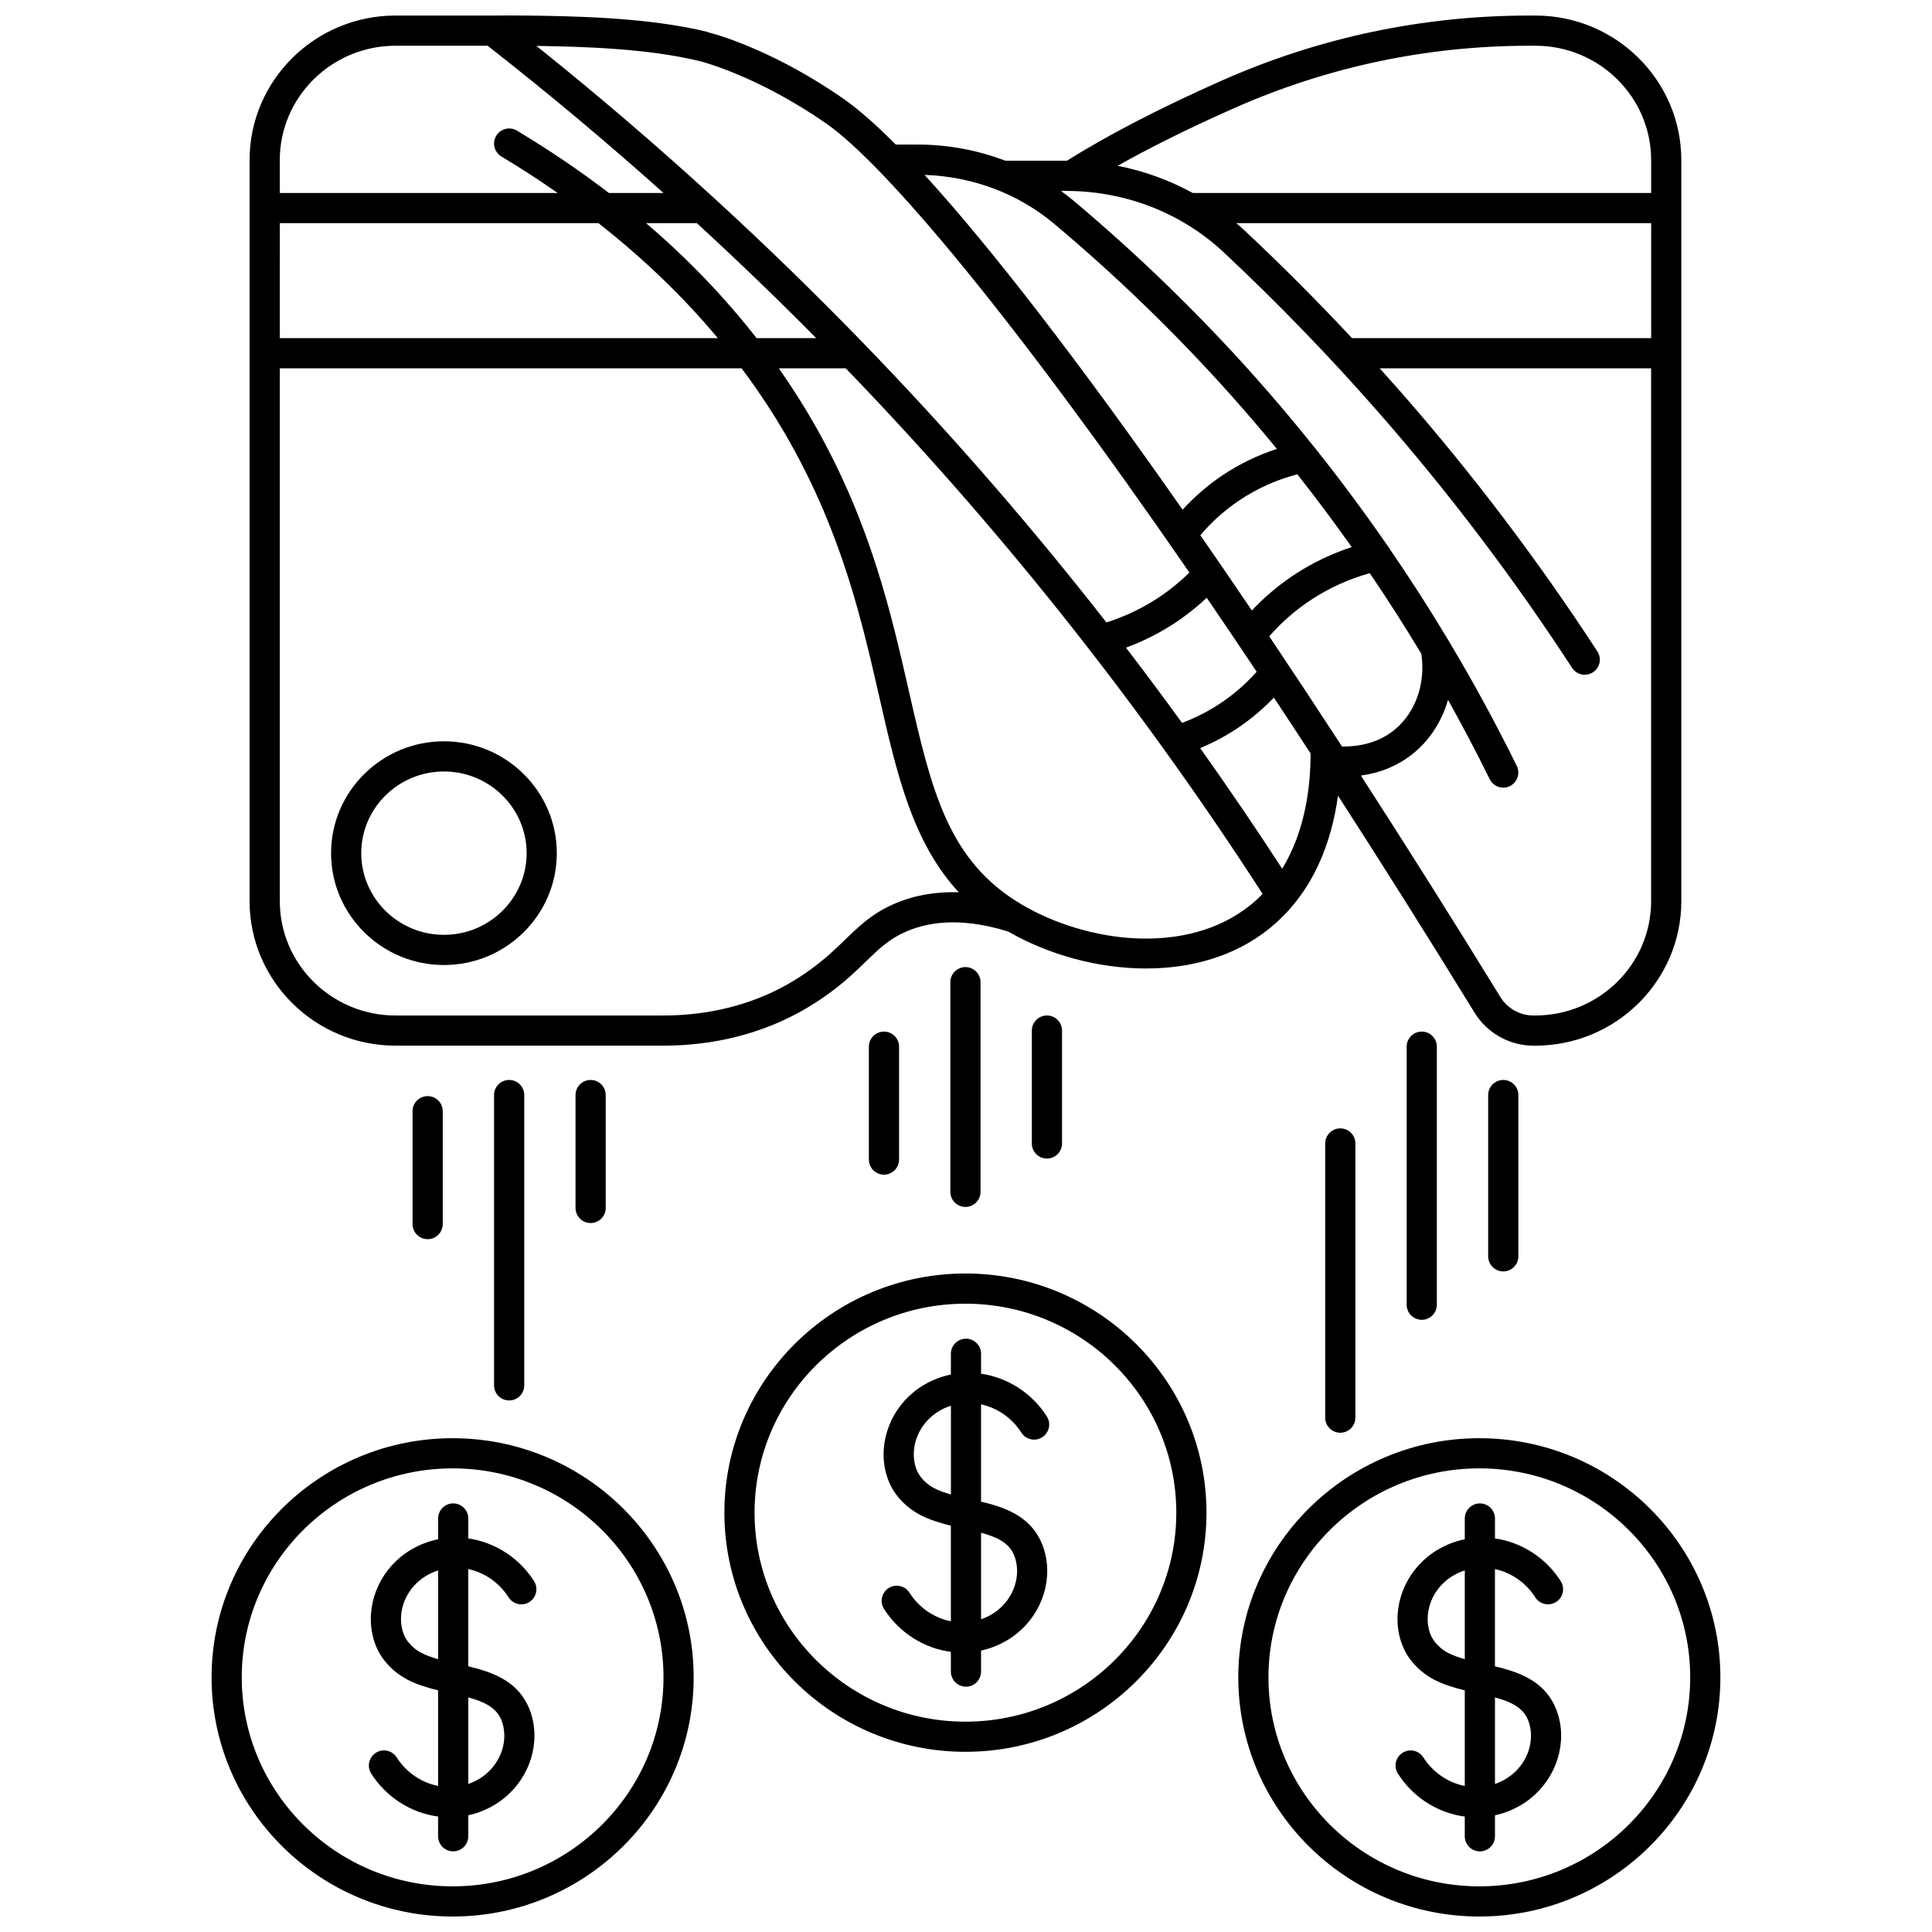
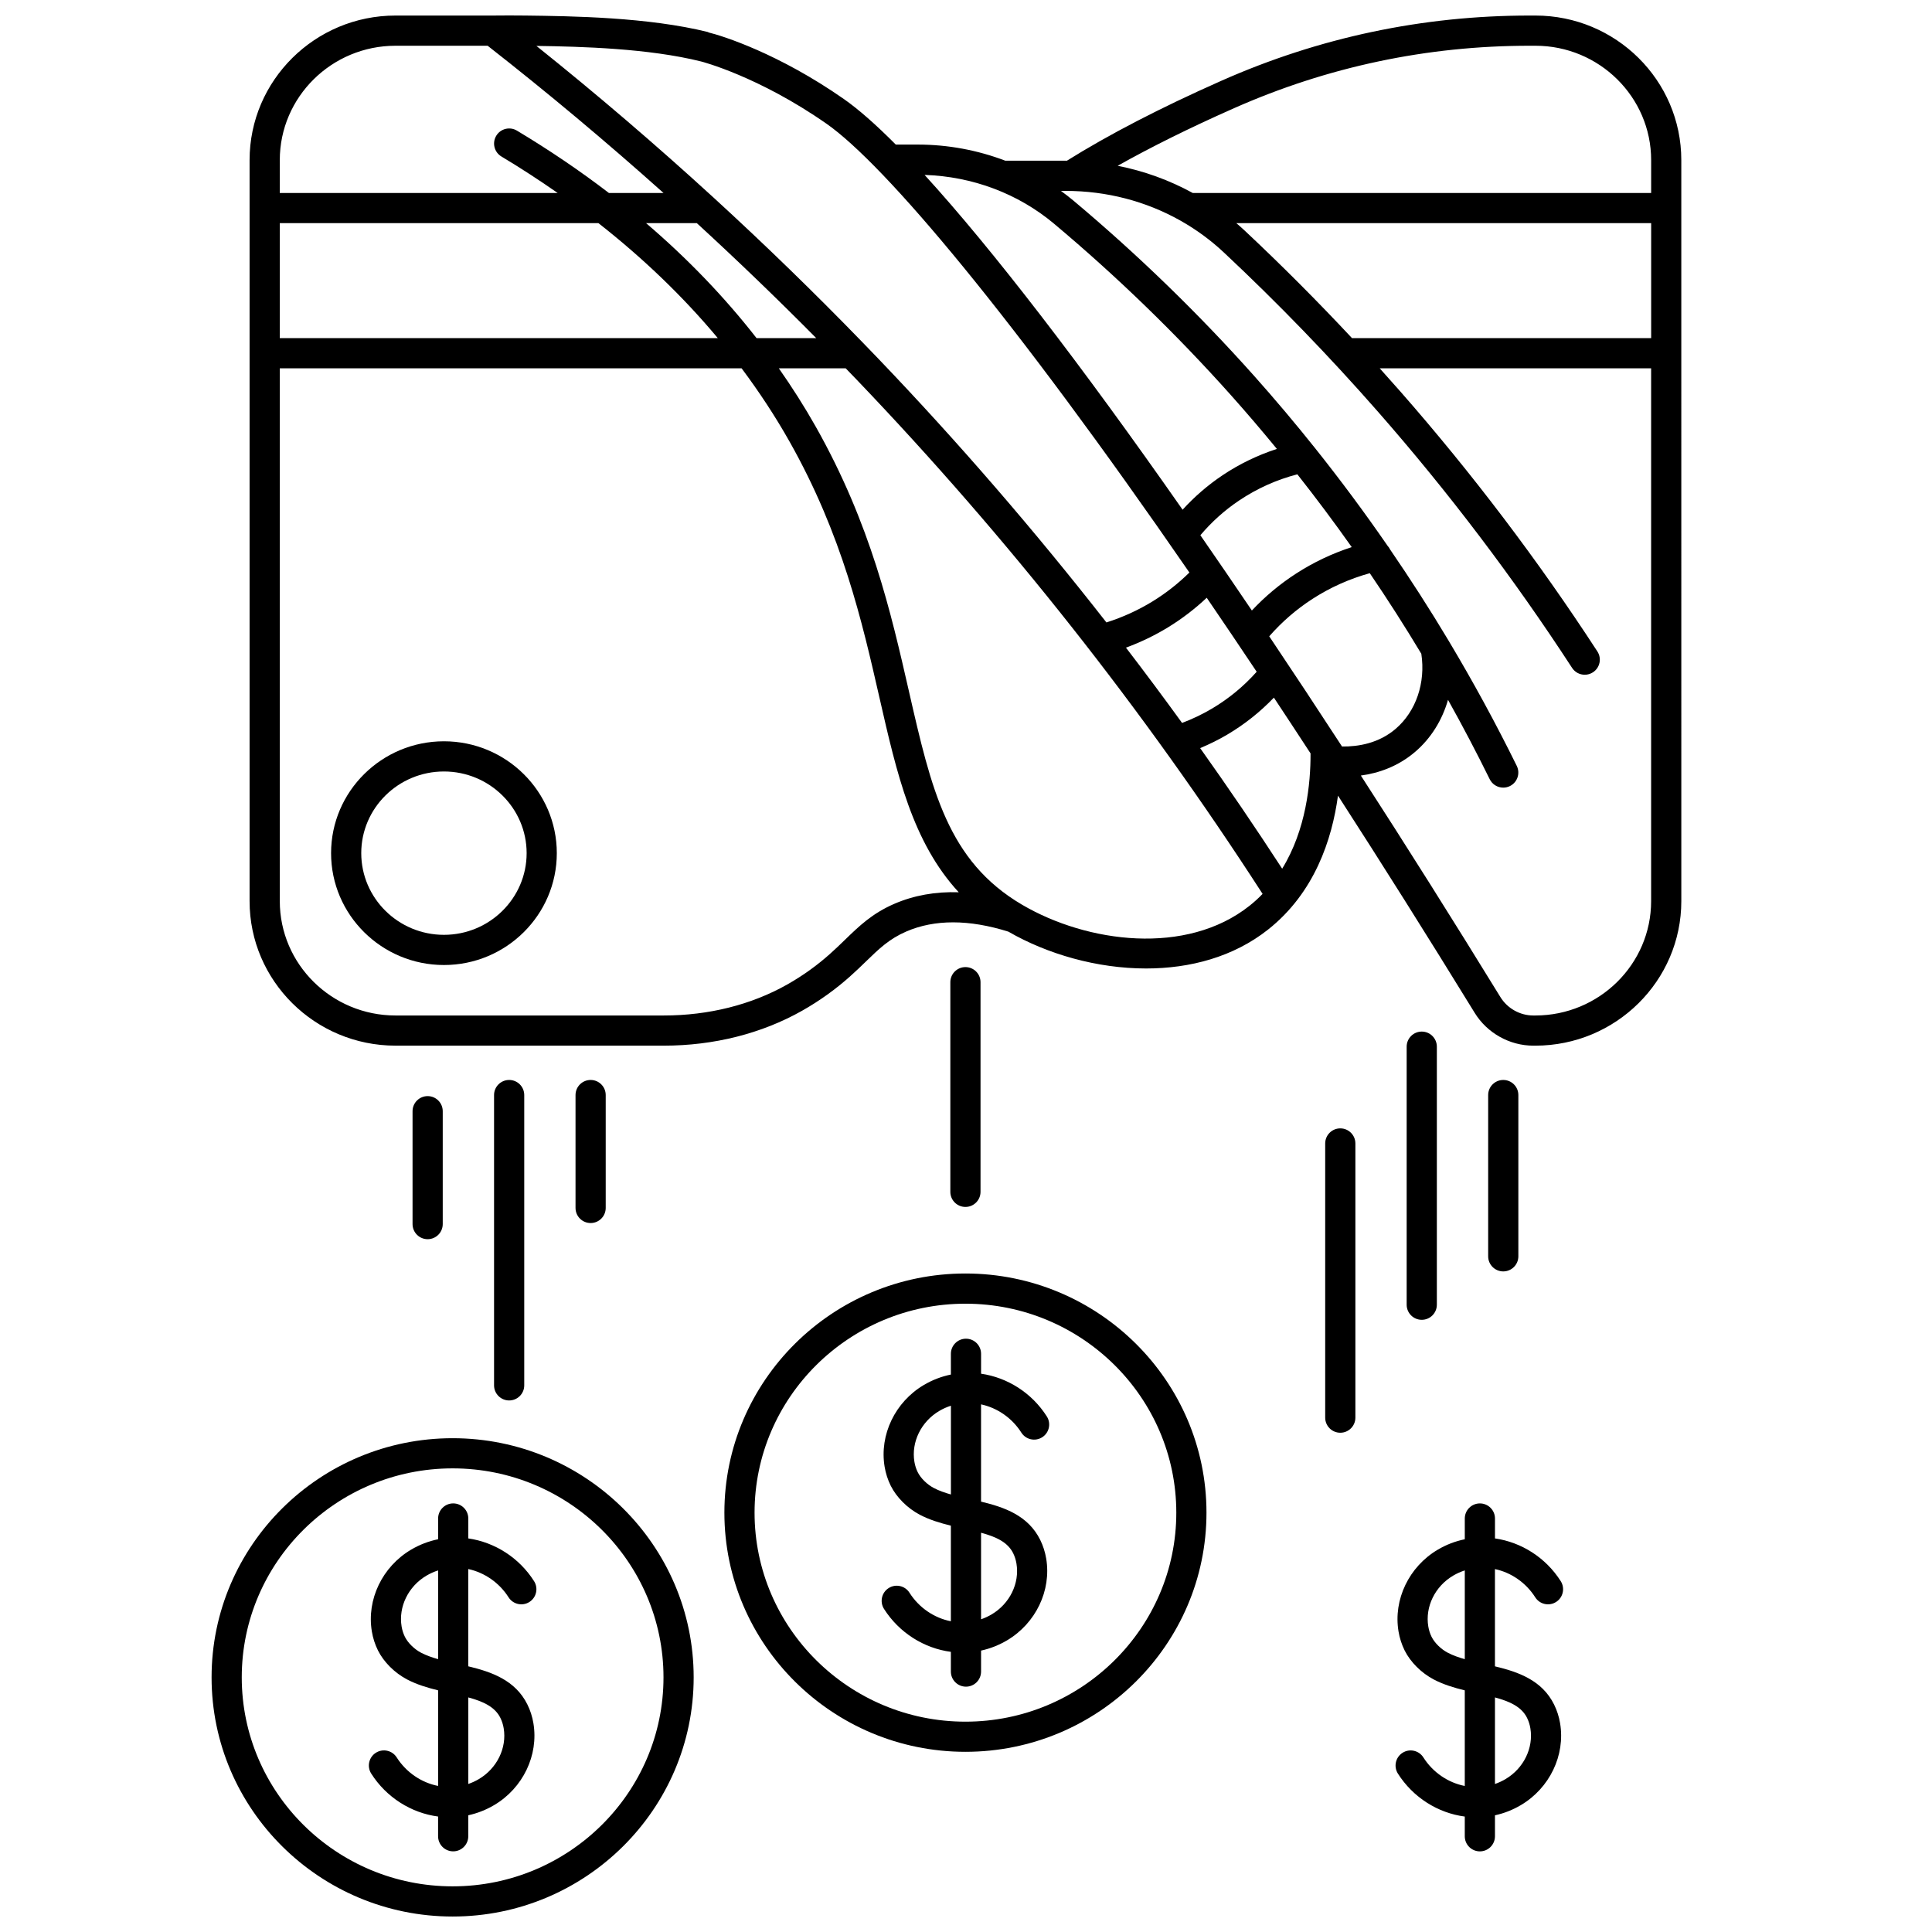
<svg xmlns="http://www.w3.org/2000/svg" width="800px" height="800px" version="1.1" viewBox="144 144 512 512">
  <defs>
    <clipPath id="c">
      <path d="m210 148.09h380v273.91h-380z" />
    </clipPath>
    <clipPath id="b">
-       <path d="m472 525h128v126.9h-128z" />
-     </clipPath>
+       </clipPath>
    <clipPath id="a">
      <path d="m200 525h128v126.9h-128z" />
    </clipPath>
  </defs>
  <g clip-path="url(#c)">
    <path d="m248.81 421.11h71.086c13.27 0 25.941-3.195 36.645-9.242 2.336-1.32 4.617-2.777 6.777-4.332 4.496-3.234 7.543-6.191 10.234-8.801 3.41-3.309 6.106-5.918 10.613-7.871 7.512-3.254 16.621-3.242 27.066 0.031 10.355 5.977 23.516 9.762 36.492 9.762 11.668 0 23.18-3.059 32.352-10.328 12.281-9.734 16.926-23.824 18.504-35.473 11.559 17.906 23.648 37.09 36.223 57.547 3.301 5.371 9.258 8.707 15.547 8.707h0.523c21.336 0 38.695-17.184 38.695-38.305l-0.004-196.38c0-21.121-17.344-38.305-38.664-38.305h-1.555c-28.285 0-55.723 5.797-81.543 17.23l-0.469 0.207c-15.902 7.059-29.543 14.129-40.594 21.035-0.102 0-0.207-0.008-0.309-0.008h-16.02c-7.324-2.793-15.188-4.273-23.215-4.273h-5.801c-5.273-5.305-9.91-9.383-13.805-12.102-17.145-11.961-31.992-16.691-35.887-17.633l0.016-0.062c-15.992-3.988-36.293-4.242-48.426-4.394-2.891-0.035-5.832-0.035-8.688 0h-25.797c-21.32 0-38.664 17.184-38.664 38.305v196.38c-0.004 21.117 17.344 38.301 38.664 38.301zm226.3-37.051c-16.699 13.238-42.961 9.863-60.273-0.312-19.699-11.578-24.012-30.484-29.984-56.656-4.731-20.73-10.09-44.223-24.707-70.086-2.981-5.273-6.246-10.402-9.75-15.402h17.719c0.98 1.012 1.961 2.023 2.934 3.039 39.965 41.77 76.133 87.586 107.5 136.17 0.016 0.027 0.035 0.051 0.051 0.078-1.066 1.109-2.227 2.172-3.488 3.168zm-256.96-180.92h84.449c11.93 9.359 22.496 19.527 31.629 30.469h-116.08zm97.074 0h13.449c10.801 9.918 21.359 20.082 31.641 30.469h-15.816c-8.477-10.875-18.25-21.043-29.273-30.469zm187 85.852c-5.195 1.688-10.137 4.031-14.738 7.004-4.312 2.785-8.238 6.07-11.727 9.797-4.625-6.84-9.176-13.496-13.648-19.949 3.004-3.555 6.473-6.668 10.359-9.266 4.703-3.144 9.852-5.453 15.34-6.879 4.973 6.301 9.781 12.734 14.414 19.293zm18.441 28.262c1.168 7.695-1.398 15.266-6.801 19.895-4.492 3.848-9.926 4.738-14.211 4.684-6.539-10.043-12.98-19.793-19.293-29.203 3.34-3.816 7.18-7.148 11.461-9.914 4.695-3.035 9.797-5.316 15.188-6.812 4.75 6.984 9.305 14.102 13.656 21.352zm-43.629 4.769c-3.418 3.836-7.375 7.109-11.809 9.742-2.531 1.5-5.199 2.777-7.965 3.82-4.867-6.715-9.82-13.371-14.871-19.953 3.93-1.445 7.707-3.266 11.273-5.457 3.637-2.238 7.027-4.84 10.133-7.762 4.305 6.309 8.723 12.844 13.238 19.609zm6.754 52.191c-7.016-10.793-14.262-21.449-21.734-31.957 2.496-1.043 4.926-2.238 7.246-3.617 4.547-2.695 8.66-5.973 12.293-9.762 3.191 4.816 6.43 9.746 9.715 14.777 0.031 7.977-1.168 20.223-7.519 30.559zm-9.965-169.13c-0.711-0.668-1.441-1.312-2.18-1.945h109.93v30.469h-79.277c-9.18-9.82-18.703-19.371-28.469-28.523zm-3.25-32.207 0.469-0.207c24.793-10.98 51.141-16.547 78.305-16.547h1.555c16.91 0 30.668 13.598 30.668 30.309v8.711h-121.48c-6.188-3.398-12.891-5.828-19.898-7.207 8.84-4.969 19.012-10.012 30.383-15.059zm-44.141 21.715c10.844 0 21.258 2.734 30.359 7.856 0.035 0.023 0.078 0.043 0.117 0.066 4.113 2.324 7.957 5.137 11.445 8.41 14.227 13.328 27.949 27.508 40.785 42.145 18.707 21.328 36.027 44.184 51.48 67.93 0.766 1.176 2.047 1.816 3.356 1.816 0.746 0 1.504-0.207 2.176-0.648 1.852-1.203 2.375-3.68 1.168-5.531-15.66-24.062-33.215-47.227-52.172-68.84-1.816-2.07-3.656-4.133-5.508-6.188h71.926v141.2c0 16.711-13.77 30.309-30.699 30.309h-0.523c-3.531 0-6.875-1.875-8.73-4.894-12.52-20.379-24.898-40.016-36.973-58.695 4.68-0.633 9.832-2.375 14.422-6.309 4.184-3.586 7.141-8.395 8.676-13.754 3.859 6.906 7.547 13.918 11.047 21.031 0.695 1.414 2.113 2.234 3.59 2.234 0.594 0 1.195-0.133 1.762-0.41 1.98-0.977 2.797-3.371 1.82-5.352-5.566-11.309-11.594-22.363-18.047-33.152-0.039-0.062-0.07-0.129-0.113-0.191-4.891-8.168-10.039-16.176-15.418-24.02-0.172-0.359-0.398-0.676-0.656-0.961-6.051-8.773-12.406-17.336-19.051-25.672-0.035-0.051-0.078-0.098-0.117-0.148-5.258-6.59-10.691-13.039-16.309-19.332-14.715-16.488-30.789-32.074-47.777-46.324-1.074-0.902-2.184-1.75-3.316-2.574zm-3.094 8.699c16.695 14.004 32.488 29.32 46.953 45.523 4.133 4.633 8.156 9.355 12.094 14.152-5.086 1.652-9.902 3.977-14.367 6.961-3.914 2.617-7.465 5.688-10.617 9.152-26.844-38.398-50.457-69.098-68.375-88.723 12.676 0.398 24.797 4.949 34.312 12.934zm-60.324-26.516c15.387 10.734 49.367 51 96.188 118.95-2.945 2.898-6.207 5.465-9.734 7.633-3.84 2.359-7.953 4.231-12.258 5.594-18.969-24.281-39.137-47.629-60.383-69.832-1.363-1.426-2.738-2.844-4.113-4.262-0.039-0.039-0.074-0.082-0.117-0.121-12.738-13.137-25.918-25.941-39.477-38.355-0.078-0.078-0.16-0.148-0.246-0.223-15.133-13.844-30.734-27.199-46.723-39.992 11.934 0.172 29.734 0.652 43.625 4.117 0.156 0.031 15.234 3.926 33.238 16.492zm-114.2-20.652h24.414c15.93 12.461 31.496 25.496 46.613 39.02h-14.473c-7.609-5.828-15.738-11.344-24.379-16.527-1.895-1.137-4.352-0.52-5.484 1.371-1.137 1.895-0.523 4.352 1.371 5.484 5.168 3.098 10.121 6.332 14.906 9.668l-73.637 0.004v-8.711c0-16.711 13.754-30.309 30.668-30.309zm-30.668 85.48h122.38c4.648 6.223 8.891 12.664 12.664 19.34 14.039 24.844 19.266 47.734 23.871 67.93 4.613 20.215 8.738 38.285 21.008 51.586-6.168-0.203-11.879 0.816-17.074 3.066-5.852 2.535-9.324 5.902-13.004 9.469-2.613 2.535-5.316 5.156-9.336 8.051-1.926 1.387-3.961 2.684-6.039 3.863-9.504 5.371-20.816 8.207-32.711 8.207h-71.09c-16.91 0-30.668-13.598-30.668-30.309z" />
  </g>
  <path d="m261.65 399.74c16.492 0 29.91-13.297 29.91-29.645 0-16.344-13.418-29.645-29.91-29.645-16.492 0-29.91 13.297-29.91 29.645-0.004 16.344 13.418 29.645 29.91 29.645zm0-51.289c12.082 0 21.914 9.711 21.914 21.645s-9.832 21.645-21.914 21.645c-12.082 0-21.914-9.711-21.914-21.645s9.828-21.645 21.914-21.645z" />
  <path d="m414.67 523.66c1.184 1.863 3.656 2.414 5.519 1.23 1.863-1.184 2.414-3.656 1.23-5.519-3.965-6.238-10.43-10.32-17.426-11.324v-5.277c0-2.207-1.789-4-4-4-2.207 0-4 1.789-4 4v5.5c-2.512 0.512-4.914 1.434-7.164 2.762-7.629 4.508-11.805 13.219-10.398 21.668 0.293 1.754 0.828 3.43 1.621 5.035 1.543 3.086 4.422 5.961 7.707 7.688 2.578 1.352 5.394 2.195 8.23 2.891v25.34c-4.398-0.867-8.43-3.566-10.969-7.566-1.184-1.863-3.656-2.418-5.519-1.23-1.863 1.184-2.414 3.656-1.23 5.519 4.019 6.324 10.609 10.449 17.719 11.379v5.227c0 2.207 1.789 4 4 4 2.207 0 4-1.789 4-4v-5.559c2.406-0.523 4.707-1.426 6.867-2.703 7.629-4.508 11.805-13.219 10.398-21.668-0.293-1.754-0.828-3.43-1.594-4.977-3.195-6.465-9.52-8.656-15.676-10.129v-25.777c4.293 0.922 8.199 3.582 10.684 7.492zm-23.184 14.684c-1.801-0.945-3.477-2.586-4.285-4.207-0.418-0.844-0.711-1.77-0.875-2.75-0.867-5.215 1.773-10.629 6.582-13.469 0.988-0.586 2.023-1.043 3.094-1.387v23.52c-1.648-0.465-3.176-1.004-4.516-1.707zm21.012 17.27c0.418 0.844 0.711 1.766 0.875 2.75 0.867 5.215-1.773 10.629-6.582 13.469-0.898 0.531-1.836 0.961-2.801 1.297v-22.938c3.91 1.059 7.047 2.465 8.508 5.422z" />
  <path d="m399.85 481.49c-35.223 0-63.879 28.434-63.879 63.379 0 34.949 28.656 63.379 63.879 63.379 35.227 0 63.879-28.434 63.879-63.379 0-34.945-28.656-63.379-63.879-63.379zm0 118.77c-30.812 0-55.883-24.844-55.883-55.383s25.07-55.383 55.883-55.383 55.883 24.844 55.883 55.383-25.07 55.383-55.883 55.383z" />
  <path d="m550.86 567.31c1.184 1.863 3.656 2.414 5.519 1.23 1.863-1.184 2.414-3.656 1.23-5.519-3.965-6.238-10.43-10.32-17.426-11.324v-5.277c0-2.207-1.789-4-4-4-2.207 0-4 1.789-4 4v5.5c-2.512 0.512-4.914 1.434-7.164 2.762-7.629 4.508-11.805 13.219-10.398 21.664 0.293 1.754 0.828 3.43 1.621 5.039 1.539 3.086 4.422 5.961 7.707 7.688 2.578 1.352 5.394 2.195 8.23 2.891v25.336c-4.398-0.867-8.43-3.562-10.969-7.562-1.184-1.863-3.656-2.418-5.519-1.23-1.863 1.184-2.414 3.656-1.23 5.519 4.019 6.324 10.605 10.449 17.719 11.379v5.227c0 2.207 1.789 4 4 4 2.207 0 4-1.789 4-4v-5.559c2.406-0.523 4.707-1.426 6.867-2.703 7.629-4.508 11.805-13.219 10.398-21.668-0.293-1.758-0.828-3.434-1.594-4.977-3.195-6.465-9.52-8.656-15.676-10.129v-25.777c4.293 0.918 8.199 3.582 10.684 7.492zm-23.184 14.68c-1.801-0.945-3.477-2.586-4.289-4.211-0.418-0.844-0.711-1.766-0.875-2.746-0.871-5.215 1.773-10.629 6.582-13.469 0.988-0.586 2.023-1.043 3.09-1.387v23.52c-1.641-0.465-3.168-1.004-4.508-1.707zm21.012 17.273c0.414 0.84 0.711 1.766 0.875 2.746 0.867 5.215-1.773 10.629-6.582 13.469-0.898 0.531-1.836 0.961-2.801 1.297v-22.938c3.91 1.059 7.047 2.469 8.508 5.426z" />
  <g clip-path="url(#b)">
-     <path d="m536.04 525.14c-35.223 0-63.879 28.434-63.879 63.379 0 34.949 28.656 63.379 63.879 63.379 35.223 0 63.879-28.43 63.879-63.379 0-34.949-28.656-63.379-63.879-63.379zm0 118.76c-30.812 0-55.883-24.844-55.883-55.383 0-30.539 25.07-55.383 55.883-55.383s55.883 24.844 55.883 55.383c0 30.539-25.07 55.383-55.883 55.383z" />
-   </g>
+     </g>
  <path d="m278.78 567.31c1.184 1.863 3.652 2.414 5.519 1.23 1.863-1.184 2.414-3.656 1.23-5.519-3.965-6.238-10.43-10.316-17.426-11.324v-5.281c0-2.207-1.789-4-4-4-2.207 0-4 1.789-4 4v5.5c-2.512 0.512-4.914 1.434-7.164 2.762-7.629 4.508-11.805 13.215-10.398 21.668 0.293 1.758 0.828 3.434 1.621 5.035 1.539 3.086 4.422 5.957 7.707 7.684 2.578 1.352 5.394 2.199 8.23 2.891v25.336c-4.398-0.867-8.43-3.566-10.973-7.562-1.184-1.863-3.656-2.414-5.519-1.23s-2.414 3.656-1.23 5.519c4.019 6.324 10.609 10.449 17.719 11.379v5.227c0 2.207 1.789 4 4 4 2.207 0 4-1.789 4-4v-5.559c2.406-0.523 4.707-1.426 6.867-2.703 7.629-4.508 11.805-13.219 10.398-21.668-0.293-1.758-0.828-3.434-1.594-4.977-3.195-6.465-9.52-8.656-15.676-10.129v-25.781c4.293 0.93 8.203 3.594 10.688 7.504zm-23.188 14.68c-1.801-0.945-3.477-2.586-4.289-4.211-0.414-0.84-0.711-1.766-0.875-2.746-0.867-5.215 1.773-10.629 6.582-13.469 0.988-0.586 2.023-1.043 3.094-1.387v23.52c-1.641-0.465-3.172-1.004-4.512-1.707zm21.016 17.273c0.418 0.84 0.711 1.766 0.875 2.746 0.871 5.215-1.773 10.629-6.582 13.469-0.898 0.531-1.836 0.961-2.797 1.293v-22.938c3.902 1.062 7.043 2.473 8.504 5.43z" />
  <g clip-path="url(#a)">
    <path d="m263.95 525.14c-35.223 0-63.879 28.43-63.879 63.379 0 34.949 28.656 63.379 63.879 63.379s63.879-28.434 63.879-63.379c0.004-34.949-28.652-63.379-63.879-63.379zm0 118.76c-30.812 0-55.883-24.844-55.883-55.383 0-30.539 25.07-55.383 55.883-55.383s55.883 24.844 55.883 55.383c0 30.539-25.066 55.383-55.883 55.383z" />
  </g>
  <path d="m253.33 438.48v29.918c0 2.207 1.789 4 4 4 2.207 0 4-1.789 4-4v-29.918c0-2.207-1.789-4-4-4-2.211 0.004-4 1.793-4 4z" />
  <path d="m296.52 434.2v29.918c0 2.207 1.789 4 4 4 2.207 0 4-1.789 4-4v-29.918c0-2.207-1.789-4-4-4-2.211 0.004-4 1.793-4 4z" />
  <path d="m274.93 434.2v76.934c0 2.207 1.789 4 4 4 2.207 0 4-1.789 4-4v-76.934c0-2.207-1.789-4-4-4-2.211 0.004-4 1.793-4 4z" />
  <path d="m495.19 447.03v72.66c0 2.207 1.789 4 4 4 2.207 0 4-1.789 4-4v-72.66c0-2.207-1.789-4-4-4s-4 1.789-4 4z" />
  <path d="m516.78 421.38v68.383c0 2.207 1.789 4 4 4 2.207 0 4-1.789 4-4v-68.383c0-2.207-1.789-4-4-4s-4 1.793-4 4z" />
  <path d="m538.38 434.2v42.738c0 2.207 1.789 4 4 4 2.207 0 4-1.789 4-4v-42.738c0-2.207-1.789-4-4-4-2.211 0.004-4 1.793-4 4z" />
  <path d="m395.85 404.29v55.562c0 2.207 1.789 4 4 4 2.207 0 4-1.789 4-4v-55.562c0-2.207-1.789-4-4-4-2.207 0.004-4 1.793-4 4z" />
-   <path d="m374.26 421.38v29.918c0 2.207 1.789 4 4 4 2.207 0 4-1.789 4-4v-29.918c0-2.207-1.789-4-4-4-2.211 0-4 1.793-4 4z" />
-   <path d="m417.45 417.11v29.918c0 2.207 1.789 4 4 4 2.207 0 4-1.789 4-4v-29.918c0-2.207-1.789-4-4-4-2.211 0-4 1.789-4 4z" />
</svg>